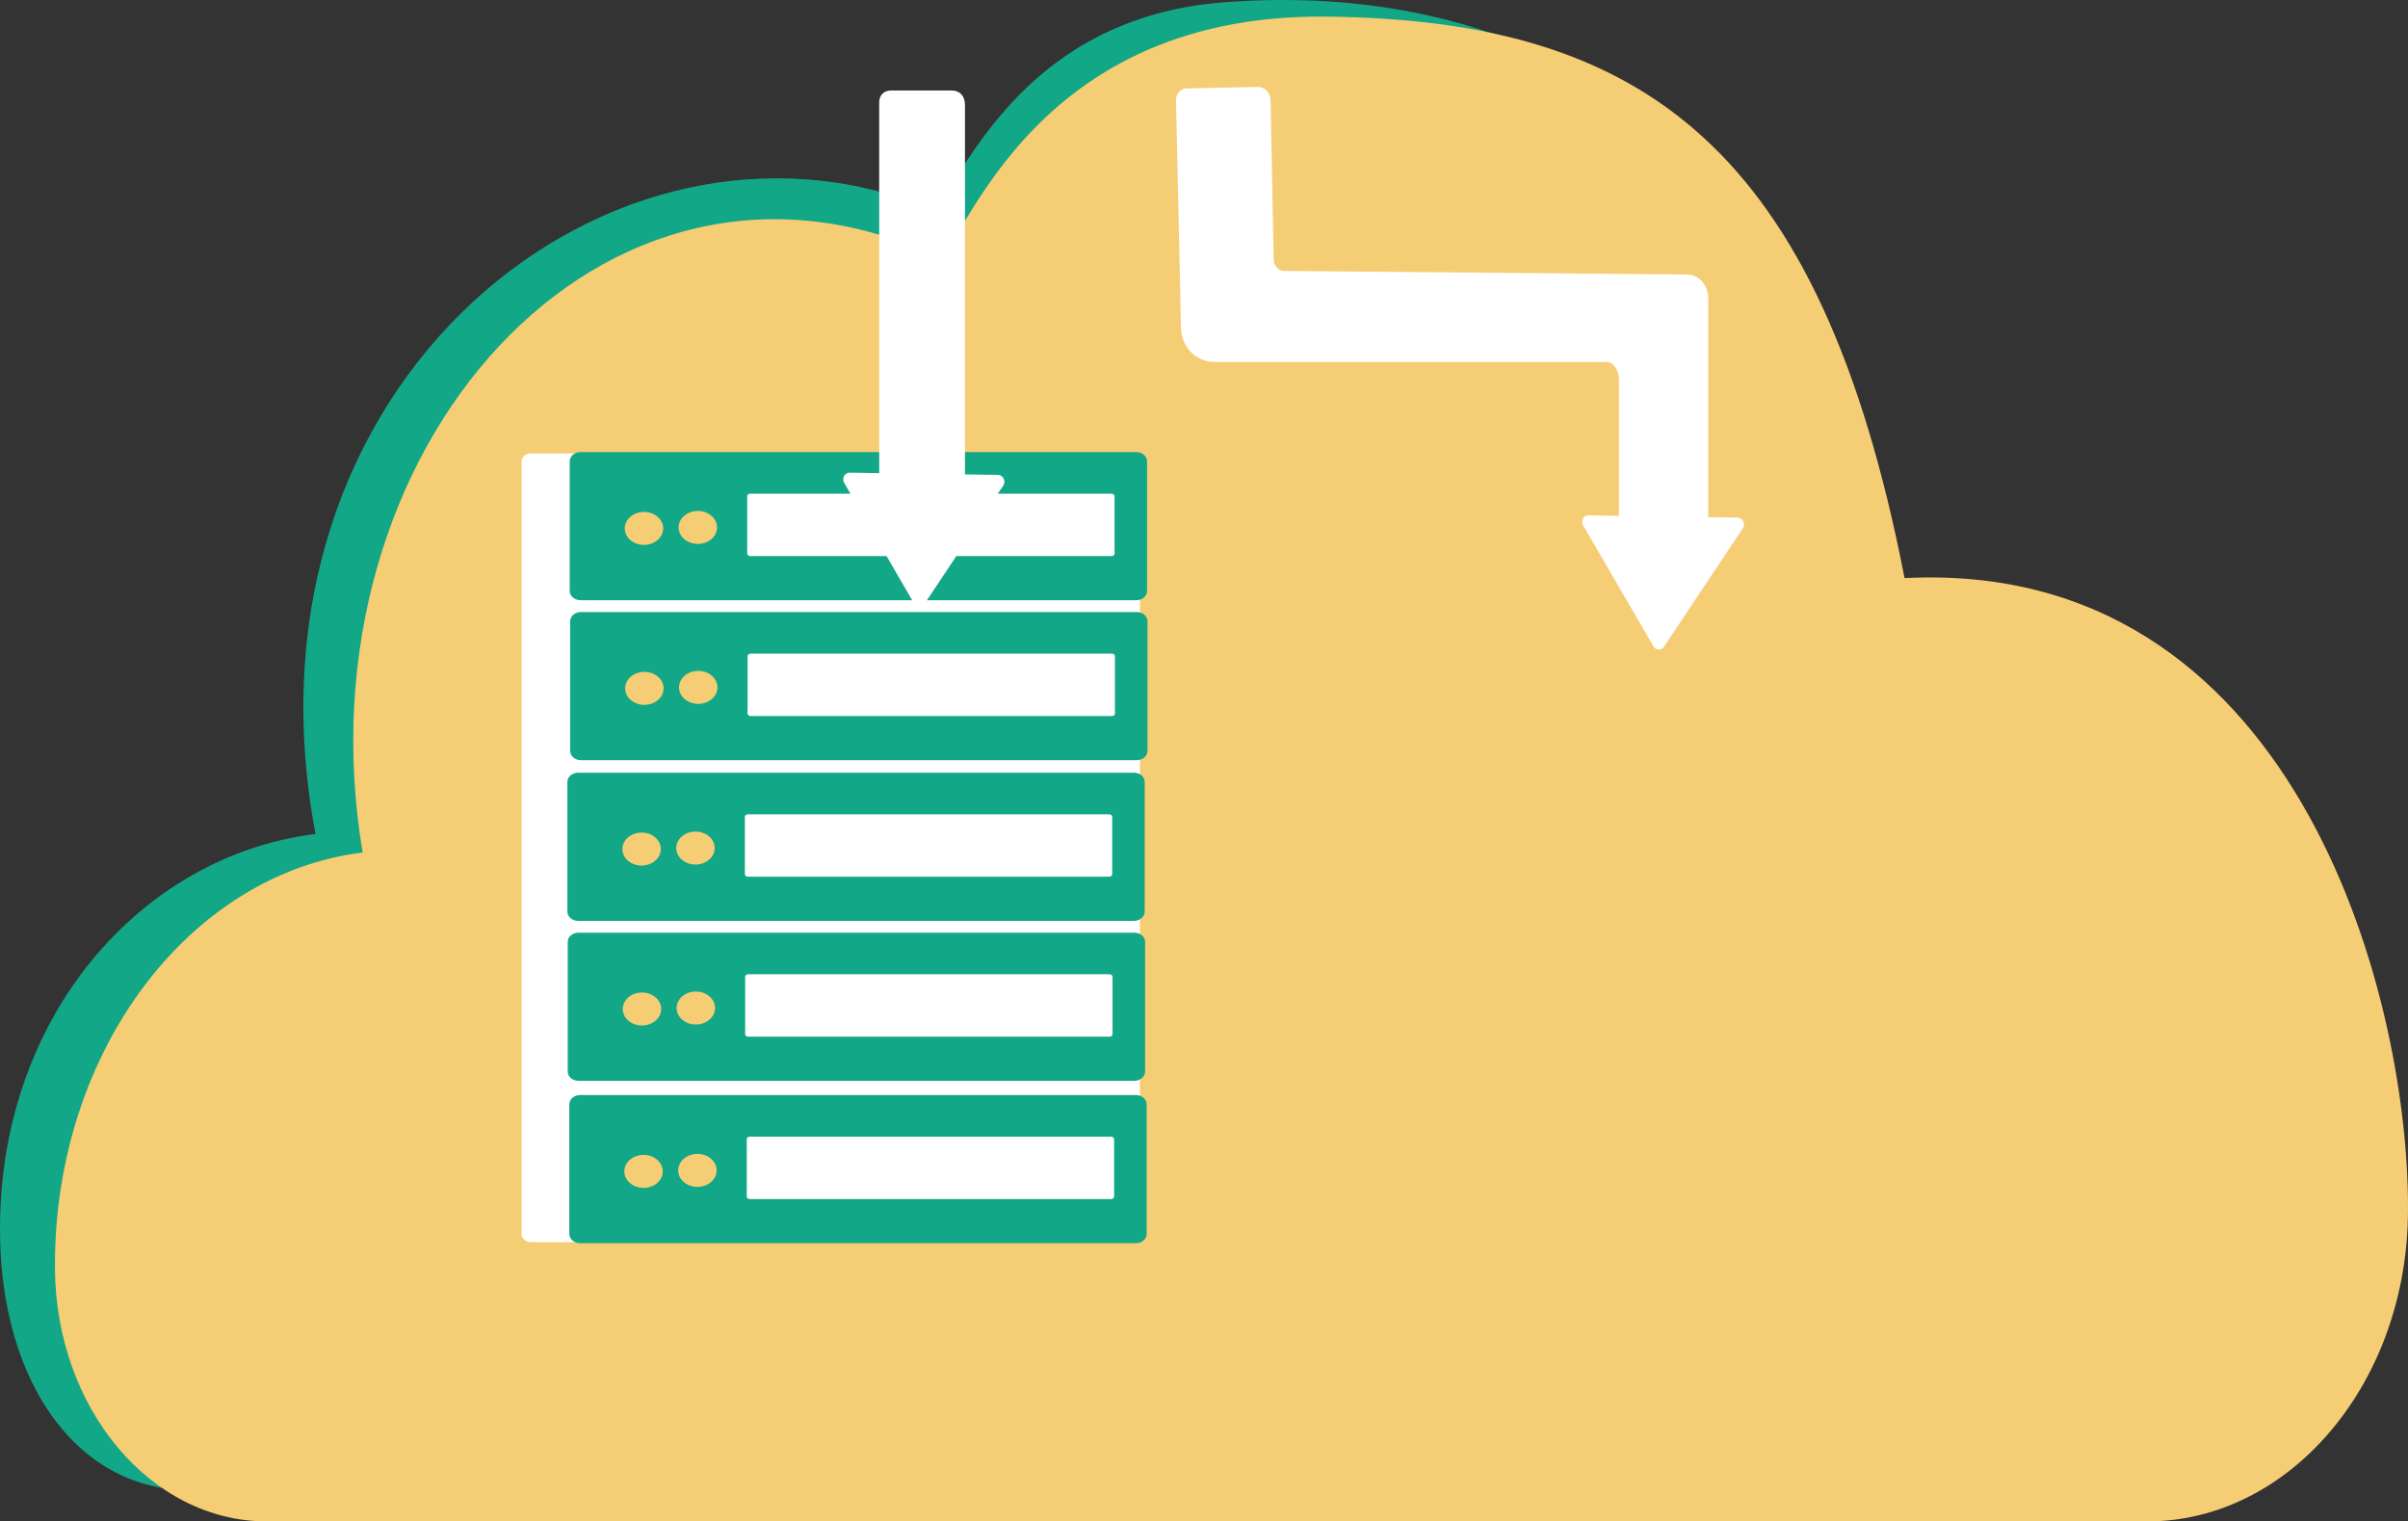
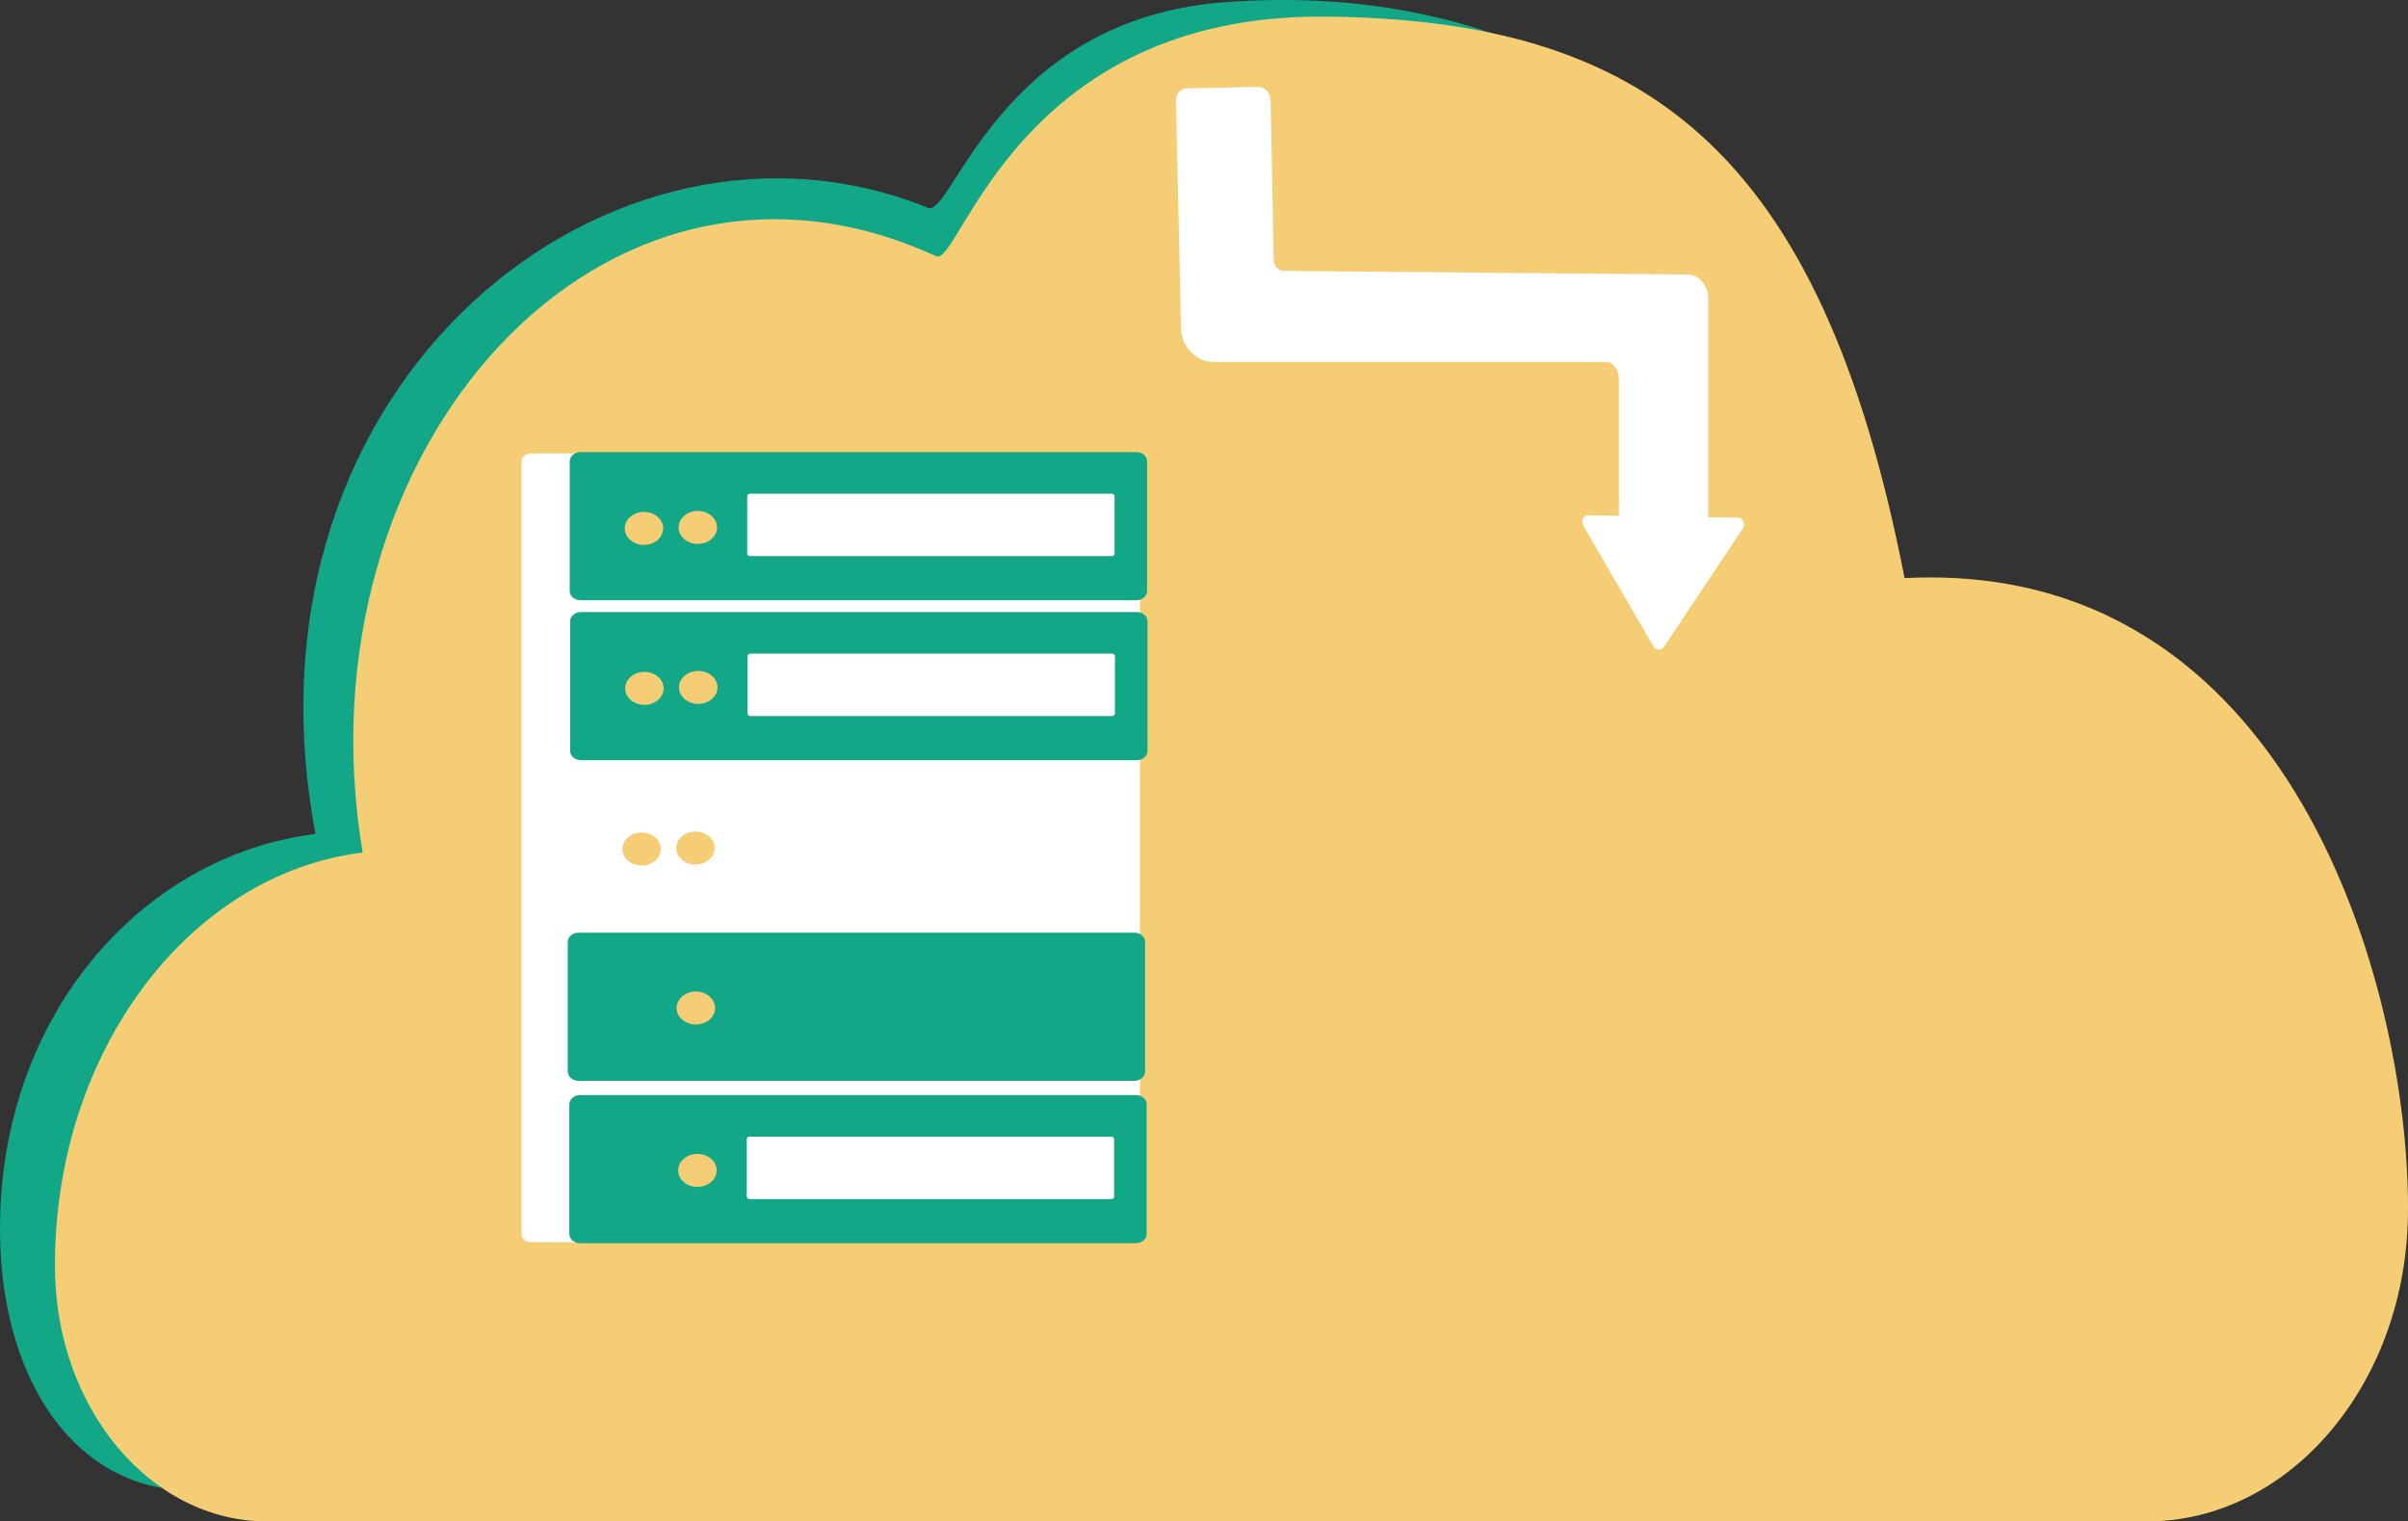
<svg xmlns="http://www.w3.org/2000/svg" width="277" height="175" viewBox="0 0 277 175" fill="none">
  <rect x="0" y="0" width="277" height="175" fill="#333333" stroke="none" />
  <path d="M271.066 134.695C271.066 109.071 261.71 70.915 216.652 73.233C219.191 40.781 194.532 -3.816 140.81 0.261C114.88 2.229 109.563 25.046 106.751 23.905C70.585 9.229 26.461 43.745 36.292 95.926C16.198 98.412 -0.459 117.124 0.01 142.399C0.314 158.819 8.633 171.448 22.122 171.448H240.74C257.042 171.448 270.637 155.769 271.053 135.927C271.061 135.518 271.066 135.107 271.066 134.695Z" fill="#12A786" />
  <path d="M277 138.858C277 113.658 263.668 64.216 219.088 66.496C209.408 16.812 188.948 2.28 152.532 1.911C116.967 1.551 110.423 30.738 107.684 29.476C69.423 11.837 33.942 51.748 41.715 98.06C21.833 100.505 6.318 120.825 6.318 145.529C6.318 145.641 6.319 145.752 6.319 145.863C6.411 162.013 17.349 175 30.696 175H246.996C263.125 175 276.576 159.581 276.987 140.069C276.996 139.666 277 139.263 277 138.858Z" fill="#F5CD74" />
  <path d="M130.062 142.884H61.069C60.479 142.884 60 142.474 60 141.967V53.072C60 52.566 60.479 52.155 61.069 52.155H130.062C130.653 52.155 131.131 52.566 131.131 53.072V141.967C131.131 142.474 130.653 142.884 130.062 142.884Z" fill="white" />
  <path d="M66.772 69.041H130.718C131.396 69.041 131.952 68.565 131.952 67.983V53.059C131.952 52.476 131.396 52 130.718 52H66.772C66.094 52 65.538 52.476 65.538 53.059V67.983C65.538 68.565 66.094 69.041 66.772 69.041Z" fill="#12A786" />
  <path d="M71.866 60.781C71.866 61.828 72.856 62.678 74.077 62.678C75.299 62.678 76.289 61.828 76.289 60.781C76.289 59.733 75.299 58.884 74.077 58.884C72.856 58.884 71.866 59.733 71.866 60.781Z" fill="#F5CD74" />
  <path d="M78.061 60.667C78.061 61.715 79.051 62.564 80.272 62.564C81.493 62.564 82.484 61.715 82.484 60.667C82.484 59.62 81.493 58.77 80.272 58.77C79.051 58.77 78.061 59.62 78.061 60.667Z" fill="#F5CD74" />
  <path d="M86.294 63.964H127.873C128.06 63.964 128.212 63.834 128.212 63.673V57.077C128.212 56.916 128.061 56.786 127.873 56.786H86.294C86.107 56.786 85.955 56.916 85.955 57.077V63.673C85.955 63.834 86.107 63.964 86.294 63.964Z" fill="white" />
  <path d="M66.821 87.44H130.766C131.445 87.44 132 86.964 132 86.382V71.458C132 70.876 131.445 70.399 130.766 70.399H66.821C66.142 70.399 65.586 70.876 65.586 71.458V86.382C65.586 86.964 66.142 87.44 66.821 87.44Z" fill="#12A786" />
  <path d="M71.914 79.18C71.914 80.228 72.904 81.077 74.126 81.077C75.347 81.077 76.337 80.228 76.337 79.18C76.337 78.133 75.347 77.283 74.126 77.283C72.904 77.283 71.914 78.133 71.914 79.18Z" fill="#F5CD74" />
  <path d="M78.109 79.066C78.109 80.114 79.099 80.963 80.32 80.963C81.542 80.963 82.532 80.114 82.532 79.066C82.532 78.019 81.542 77.17 80.32 77.17C79.099 77.17 78.109 78.019 78.109 79.066Z" fill="#F5CD74" />
  <path d="M86.337 82.363H127.915C128.102 82.363 128.254 82.233 128.254 82.072V75.476C128.254 75.316 128.103 75.185 127.915 75.185H86.337C86.149 75.185 85.997 75.315 85.997 75.476V82.072C85.997 82.233 86.149 82.363 86.337 82.363Z" fill="white" />
-   <path d="M66.501 105.922H130.447C131.125 105.922 131.681 105.446 131.681 104.864V89.94C131.681 89.358 131.125 88.881 130.447 88.881H66.501C65.823 88.881 65.267 89.358 65.267 89.94V104.864C65.267 105.446 65.823 105.922 66.501 105.922Z" fill="#12A786" />
  <path d="M71.595 97.662C71.595 98.71 72.585 99.559 73.806 99.559C75.028 99.559 76.018 98.71 76.018 97.662C76.018 96.614 75.028 95.766 73.806 95.766C72.585 95.766 71.595 96.615 71.595 97.662Z" fill="#F5CD74" />
  <path d="M77.79 97.548C77.79 98.596 78.78 99.445 80.001 99.445C81.222 99.445 82.213 98.596 82.213 97.548C82.213 96.501 81.222 95.652 80.001 95.652C78.78 95.652 77.79 96.501 77.79 97.548Z" fill="#F5CD74" />
  <path d="M86.023 100.845H127.602C127.789 100.845 127.941 100.715 127.941 100.554V93.958C127.941 93.797 127.789 93.667 127.602 93.667H86.023C85.836 93.667 85.684 93.797 85.684 93.958V100.554C85.684 100.715 85.836 100.845 86.023 100.845Z" fill="white" />
  <path d="M66.543 124.322H130.489C131.167 124.322 131.723 123.845 131.723 123.263V108.339C131.723 107.757 131.167 107.281 130.489 107.281H66.543C65.865 107.281 65.309 107.757 65.309 108.339V123.263C65.309 123.845 65.865 124.322 66.543 124.322Z" fill="#12A786" />
-   <path d="M71.637 116.061C71.637 117.109 72.627 117.958 73.848 117.958C75.07 117.958 76.06 117.109 76.06 116.061C76.06 115.014 75.07 114.165 73.848 114.165C72.627 114.164 71.637 115.014 71.637 116.061Z" fill="#F5CD74" />
  <path d="M77.832 115.948C77.832 116.995 78.822 117.844 80.043 117.844C81.264 117.844 82.255 116.995 82.255 115.948C82.255 114.9 81.264 114.051 80.043 114.051C78.822 114.051 77.832 114.9 77.832 115.948Z" fill="#F5CD74" />
-   <path d="M86.06 119.245H127.638C127.825 119.245 127.978 119.114 127.978 118.954V112.357C127.978 112.197 127.825 112.066 127.638 112.066H86.06C85.872 112.066 85.72 112.197 85.72 112.357V118.954C85.721 119.114 85.872 119.245 86.06 119.245Z" fill="white" />
  <path d="M66.724 143H130.669C131.348 143 131.903 142.524 131.903 141.942V127.017C131.903 126.435 131.348 125.959 130.669 125.959H66.724C66.045 125.959 65.49 126.435 65.49 127.017V141.942C65.49 142.524 66.045 143 66.724 143Z" fill="#12A786" />
-   <path d="M71.817 134.74C71.817 135.787 72.807 136.637 74.029 136.637C75.25 136.637 76.24 135.788 76.24 134.74C76.24 133.692 75.25 132.843 74.029 132.843C72.808 132.843 71.817 133.692 71.817 134.74Z" fill="#F5CD74" />
  <path d="M78.013 134.626C78.013 135.674 79.003 136.523 80.224 136.523C81.445 136.523 82.436 135.674 82.436 134.626C82.436 133.579 81.446 132.729 80.224 132.729C79.003 132.729 78.013 133.579 78.013 134.626Z" fill="#F5CD74" />
  <path d="M86.24 137.923H127.819C128.006 137.923 128.158 137.793 128.158 137.632V131.036C128.158 130.875 128.006 130.745 127.819 130.745H86.24C86.053 130.745 85.901 130.875 85.901 131.036V137.632C85.901 137.793 86.053 137.923 86.24 137.923Z" fill="white" />
-   <path d="M114.806 54.623L111.003 54.568V12.082C111.003 11.034 110.409 10.405 109.444 10.405H102.524C101.711 10.405 101.138 10.901 101.138 11.784V54.416L97.734 54.366C97.175 54.357 96.808 55.025 97.106 55.539L105.166 69.451C105.432 69.909 106.035 69.931 106.328 69.493L115.417 55.839C115.753 55.336 115.378 54.632 114.806 54.623Z" fill="white" />
  <path d="M199.893 59.537L196.503 59.488V34.342C196.503 32.823 195.467 31.589 194.068 31.577L147.717 31.164C147.038 31.158 146.514 30.558 146.514 29.822L146.165 11.552C146.148 10.678 145.488 9.984 144.683 10L136.476 10.168C135.8 10.182 135.264 10.791 135.28 11.525L135.849 37.586C135.849 39.886 137.567 41.639 139.686 41.639H184.766C185.675 41.639 186.227 42.66 186.227 43.645V59.334L182.684 59.28C182.125 59.272 181.826 59.94 182.124 60.453L190.217 74.365C190.483 74.823 191.103 74.845 191.396 74.407L200.495 60.753C200.83 60.251 200.465 59.546 199.893 59.537Z" fill="white" />
</svg>